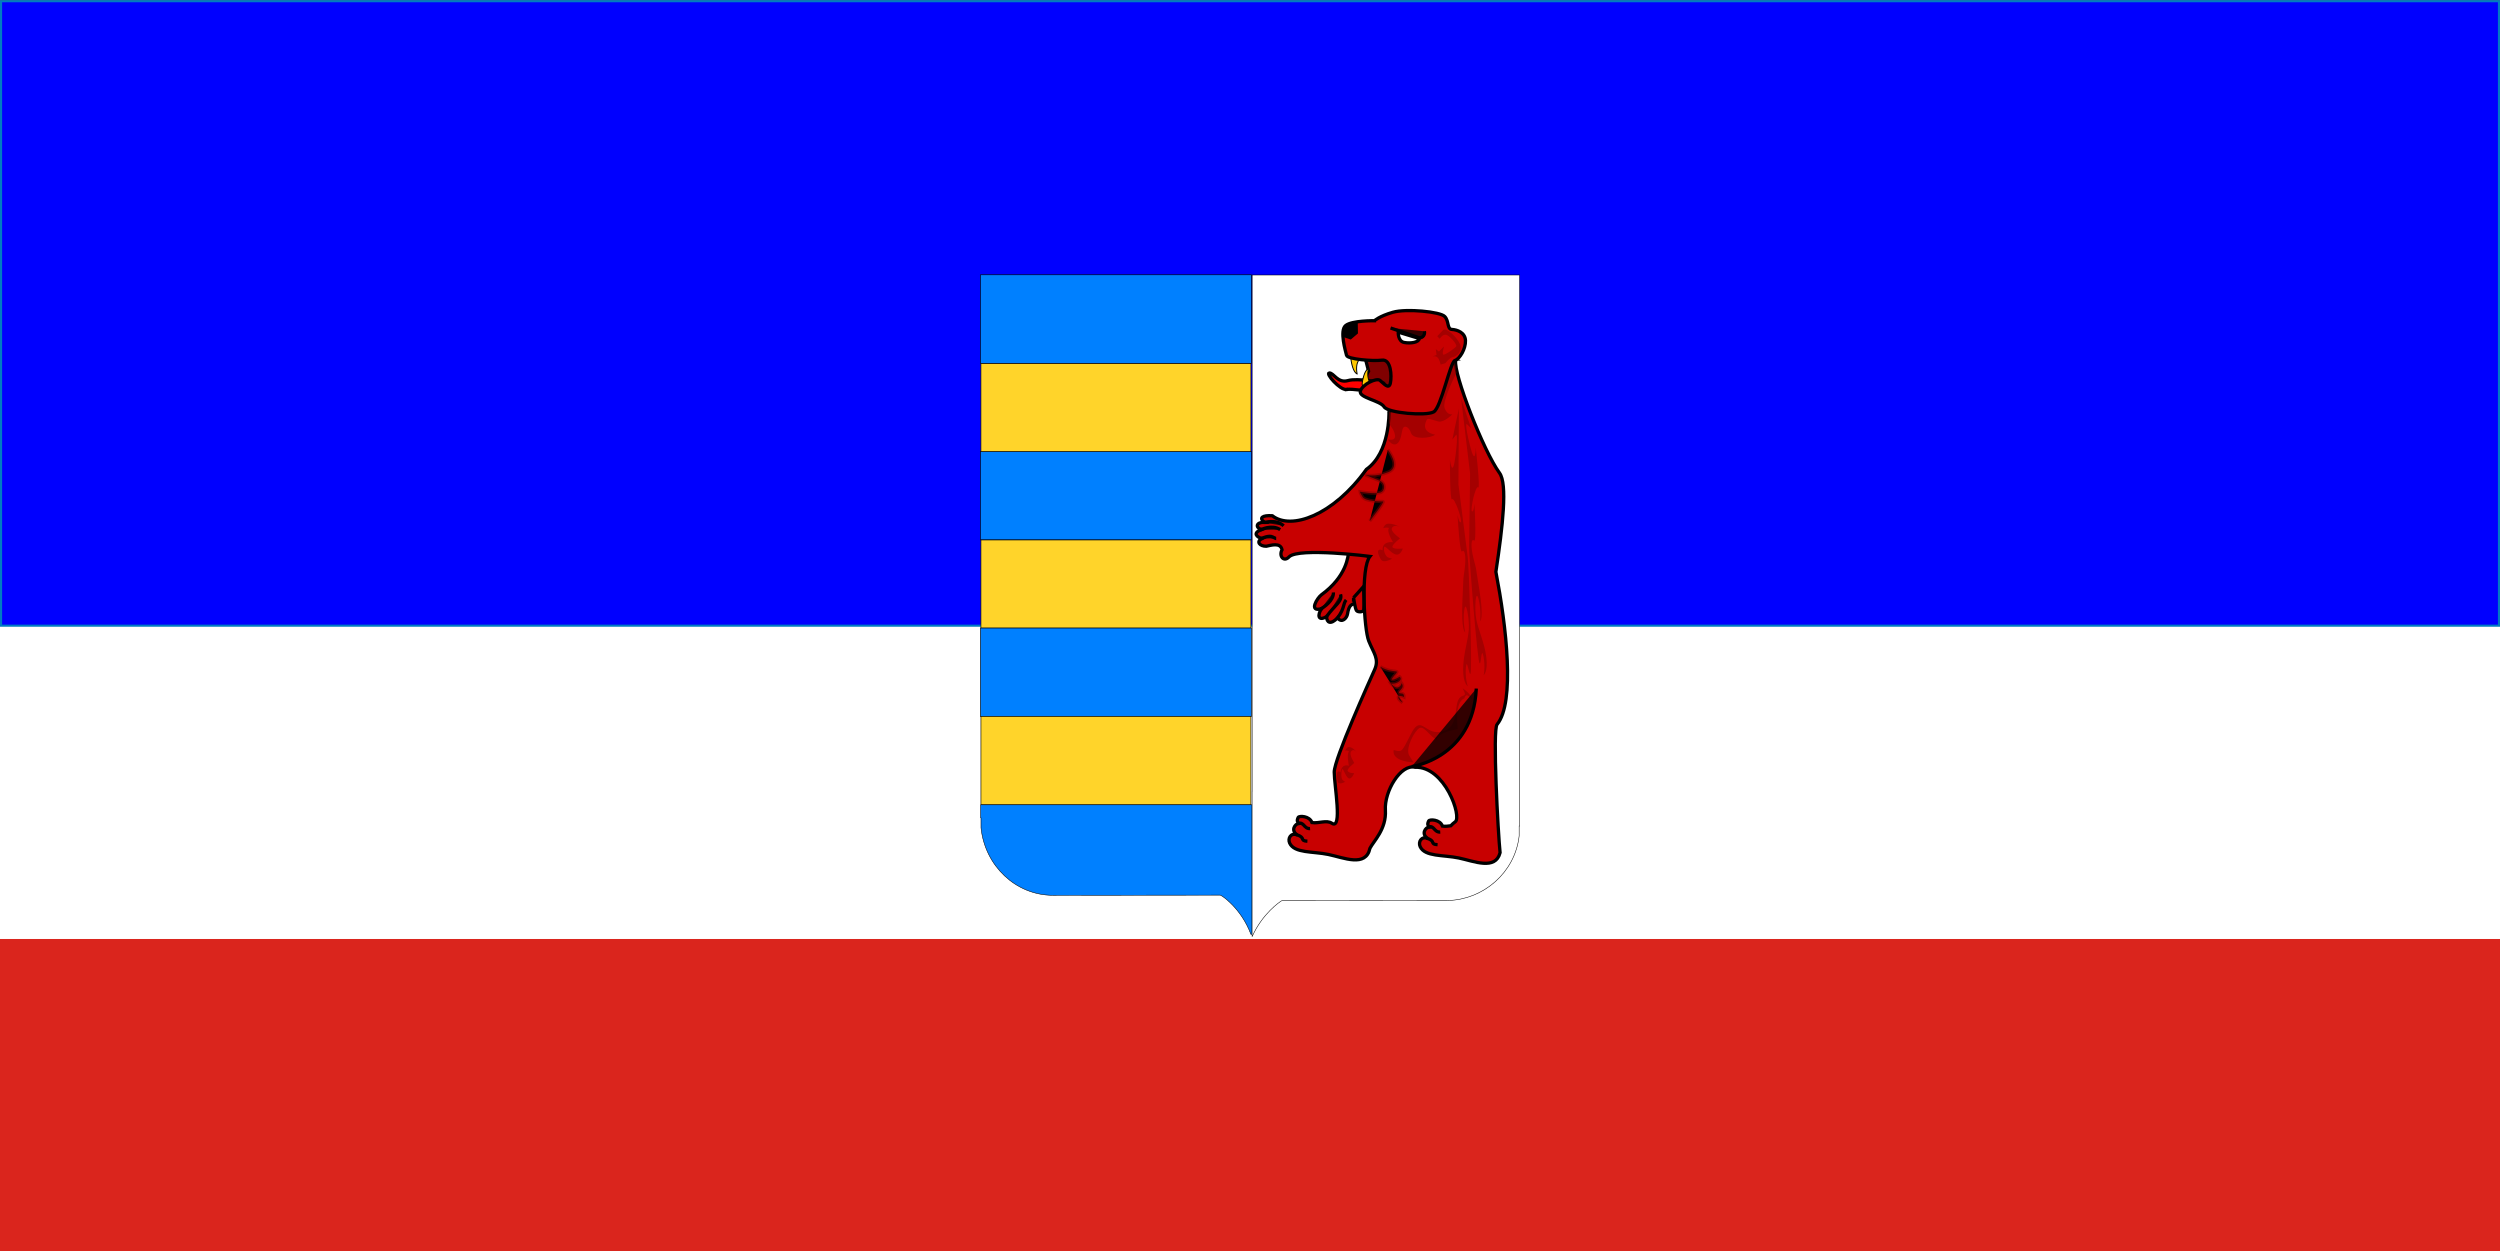
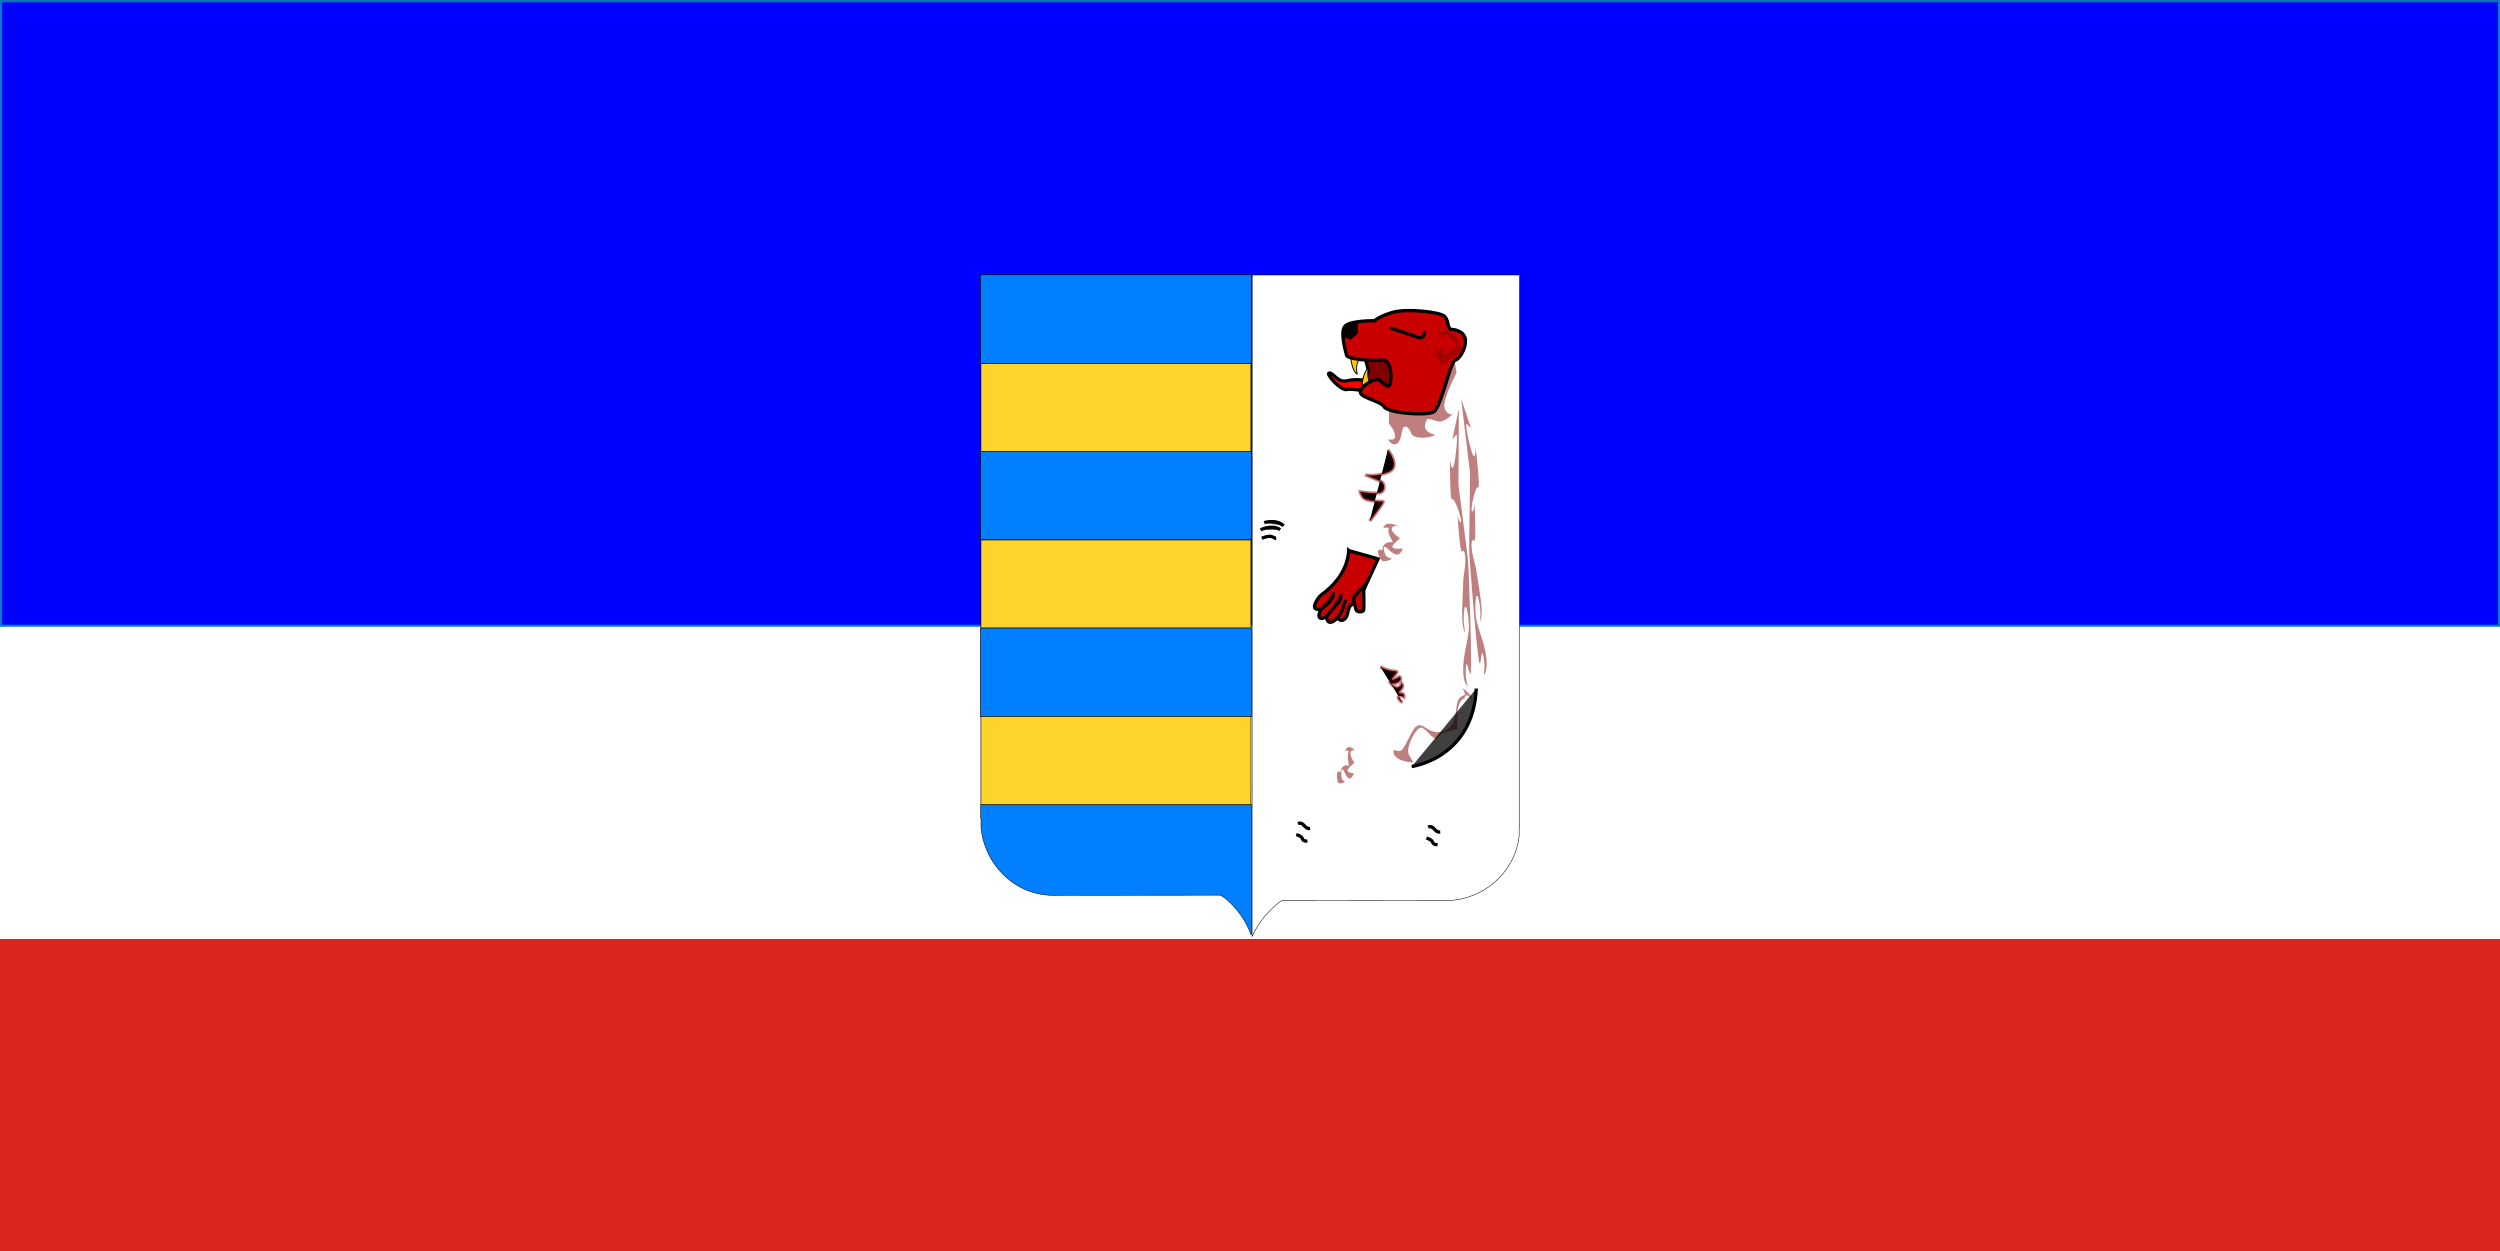
<svg xmlns="http://www.w3.org/2000/svg" xml:space="preserve" width="899" height="450" style="shape-rendering:geometricPrecision;text-rendering:geometricPrecision;image-rendering:optimizeQuality;fill-rule:evenodd;clip-rule:evenodd" viewBox="0 0 899 449.879" id="svg2177">
  <rect x="0" y="0" width="899" height="449.879" fill="#333333" stroke="none" />
  <defs id="defs2179">
    <style type="text/css" id="style2181">.str4,.str7{stroke:#000;stroke-width:.226}.str7{stroke-width:.346}.str6,.str8{stroke:#000;stroke-width:1.188}.str8{stroke:maroon;stroke-opacity:.502}.fil13,.fil14{fill:none}.fil11{fill:#000}.fil8{fill:#c80000}.fil1{fill:#fff}.fil3,.fil9{fill:#0080ff;fill-rule:nonzero}.fil9{fill:#ffc800}.fil10{fill:maroon;fill-opacity:.502}.fil12{fill:#000;fill-opacity:.749}</style>
  </defs>
  <path id="_57557872" style="fill:#da251d;stroke:#da251d;stroke-width:.755" d="M.378 337.221h898.245v112.281H.378z" />
  <path id="_58426064" class="fil1" style="fill:#fff;stroke:#fff;stroke-width:.755" d="M.378 224.94h898.245v112.281H.378z" />
  <path id="_58425384" style="fill:#00f;stroke:#007cc3;stroke-width:.755" d="M.378.378h898.245V224.94H.378z" />
  <path style="fill:#0080ff;fill-rule:nonzero;stroke:#000;stroke-width:.182" d="M450.21 335.915v-46.573h-97.585v4.693h.142v3.54c1.416 13.794 12.583 24.319 25.87 24.319l60.087-.062c.324-.186 7.581 4.615 11.1 14.083h.386z" class="fil3" id="path9226" />
  <path style="fill:#0080ff;fill-rule:nonzero;stroke:#000;stroke-width:.226" d="M352.568 98.751v31.842h97.423V98.751h-97.423zm0 63.49v31.842h97.423V162.24h-97.423zm0 63.49v31.858h97.423V225.73h-97.423z" class="fil3 str4" id="rect1787" />
  <path style="fill:#ffd42a;fill-rule:nonzero;stroke:#000;stroke-width:.226" d="M352.745 130.691v31.617h97.091v-31.617h-97.091zm0 63.426v31.617h97.091v-31.617h-97.091zm0 63.444v31.686h97.091V257.56h-97.091z" class="str4" id="path1785" />
  <path style="fill:#fff;fill-rule:nonzero;stroke:#000;stroke-width:.179" d="M450.273 98.825v185.749h-.02v52.199c3.702-8.3 9.954-12.552 10.642-12.929l.04-.02 59.542-.059c12.946-.215 24.365-10.114 25.816-23.248v-3.54h.143V98.824h-96.163z" id="path4827" />
  <path style="fill:maroon;stroke:#000;stroke-width:1.188" class="str6" id="path1572" d="m489.959 124.957 2.177 8.448-2.718 4.868 11.216 2.107.039-11.281-10.714-4.142z" />
  <path style="fill:red;stroke:#000;stroke-width:1.188" d="M484.194 139.987c2.278-.368 7.153.828 8.018.179.864-.65 4.427-2.598 4.427-2.598s-8.214-1.804-11.926-.764c-3.69 1.034-5.045-2.745-6.665-2.745-1.621 0 3.846 6.3 6.146 5.928z" class="str6" id="path1570" />
  <path style="fill:#c80000;stroke:#000;stroke-width:1.188" d="M484.989 197.902c-.115 2.086-.776 9.346-9.826 15.939-1.483 1.105-4.745 6.366.062 4.972-1.506 2.183-1.364 4.739 1.83 2.834-.036 2.231 1.483 3.048 3.905.48 1.626 2.148 3.399-.042 3.608-1.41.502-3.273 1.558-3.783 3.511-3.658l7.474-16.138-10.565-3.019h.001z" class="fil8 str6" id="path3352" />
-   <path style="fill:#c80000;stroke:#000;stroke-width:1.188" d="M523.341 128.984c-2.027-1.323-23.87 19.176-23.87 19.176s.425 14.566-8.125 20.566c-11.972 16.709-27.117 21.918-33.814 16.676-3.563-.245-4.98.772-2.818 2.353-3.08-.08-3.364 1.895-1.102 2.62-3.272 1.255-1.72 2.664.143 3.234-2.14 1.102-.782 2.784 1.593 2.761 1.623-.312 5.112-1.503 5.677 1.27-1.252 2.239.64 4.639 2.573 2.497 3.616-3.353 29.034-.124 29.034-.124-3.351 4.17-2.139 26.145-.428 30.43 1.71 4.285 3.834 6.416 2.123 10.272-1.71 3.857-14.538 32.141-14.538 36.855 0 4.713 3.011 20.989-.838 18.417-1.924-1.286-4.698.129-7.166-.244-.831-2.438-4.64-2.533-4.961-1.843-.644 1.383-.12 1.504.142 2.17-1.206.14-2.98 2.411-.49 4.114-2.27-.943-3.484 1.232-2.716 2.925 1.68 3.698 8.34 2.931 13.905 4.093 5.603 1.168 13.503 4.713 14.967-2.211 1.282-2.57 5.982-6.854 5.555-13.71-.429-6.856 5.547-16.716 10.679-15.43 10.687-.427 16.98 17.912 14.414 19.626-.525.35-1.06.876-1.571 1.411-1.004.136-2.022.274-3.001.123-.832-2.436-4.641-2.534-4.963-1.842-.642 1.384-.14 1.504.124 2.17-1.208.14-2.96 2.411-.471 4.112-2.27-.94-3.484 1.235-2.716 2.928 1.68 3.699 8.34 2.931 13.906 4.092 5.502 1.149 13.18 4.53 14.844-1.902-.7-6.573-2.772-44.432-1.063-46.145 6.508-7.946 3.35-35.235-.447-54.843 2.5-16.59 4.215-31.595 1.305-35.565-5.757-7.858-16.617-35.743-15.763-40.457.054-.294.013-.484-.122-.573h-.001v-.003.001z" class="fil8 str6" id="path1564" />
  <path style="fill:#ffc800;fill-rule:nonzero;stroke:#000;stroke-width:.346" d="M487.432 127.394c-.917.008-1.654.744-1.634 1.639.005.25.549 4.624 2.238 5.394.001-.008-.894-3.872 1.081-5.42a1.664 1.664 0 0 0-1.685-1.613z" class="fil9 str7" id="path8950" />
  <path style="fill:#ffc800;fill-rule:nonzero;stroke:#000;stroke-width:.346" d="M491.469 139.549c-.917-.008-1.653-.744-1.634-1.64.007-.25.55-4.624 2.24-5.394.001.009-.896 3.872 1.078 5.421a1.662 1.662 0 0 1-1.684 1.613z" class="fil9 str7" id="path8952" />
  <path style="fill:maroon;fill-opacity:.502" d="M523.763 134.013s-5.292 10.05-4.272 12.747c1.021 2.7 2.785 2.14 2.785 2.14s-2.972 3.073-5.014 2.605c-2.04-.464-3.806-1.395-4.178-.651-.369.746-2.32 4.28 2.971 5.397-1.578 1.303-7.798 1.861-8.635-.558-.834-2.42-2.32-2.792-2.876-1.861-.558.932-.551 4.63-2.228 5.676-1.718 1.07-3.25-1.582-3.25-1.582 4.548 1.024 1.764-3.723 1.764-3.723l-1.394-2.046.093-6.886 23.492-16.843.277 2.513.465 3.071v.001z" class="fil10" id="path13544" />
  <path style="fill:#c80000;stroke:#000;stroke-width:1.188" d="M494.261 115.267s1.729-1.624 6.59-3.03c4.86-1.408 17.064-.216 18.686 1.515 1.62 1.732.755 4.547 2.59 4.654 1.837.109 4.753 1.082 4.861 4.005.11 2.922-2.051 6.603-3.78 7.145-1.728.54-4.97 16.994-7.668 18.509-2.7 1.516-16.42.433-17.823-1.839-1.404-2.274-9.18-3.248-8.532-5.629.647-2.381 5.724-4.871 7.02-3.897 1.295.974 3.241 3.572 3.78.974.54-2.598.216-8.66-3.024-8.227-3.239.433-12.422-.324-12.746-1.732-.324-1.407-2.59-8.877-.324-10.715 2.27-1.842 10.37-1.733 10.37-1.733z" class="fil8 str6" id="path1568" />
-   <path style="fill:#fff;stroke:#000;stroke-width:1.188" d="m510.377 121.659-7.582-2.295s-.143 3.298 2.146 3.727c2.288.43 5.293 0 5.436-1.432z" class="fil1 str6" id="path1831" />
  <path style="fill:maroon;fill-opacity:.502" d="m525.427 143.285 3.572 10.656-1.563-1.531s-.882-.484 1.151 7.705c2.034 8.193 2.086.818 2.086.818s1.756 15.22.858 14.28c-.896-.94-2.887 7.987-2.221 8.577.668.591.897-2.737.897-2.737s.817 14.2-.131 13.288c-.95-.914-1.416 1.612-.185 6.522 1.232 4.912.349.495 2.077 11.132 1.725 10.641.283 11.35.283 11.35s.477-3.914-.564-7.994c-1.044-4.085-1.523 3.504-.814 7.29.71 3.787 2.962 8.46 3.605 13.658.643 5.2-.948 6.44-.948 6.44s.667-3.086-.094-6.848c-.764-3.76-.84 3.317-1.336 2.492-.702 1.319-4.017-40.368-3.802-41.793l.351-26.296-3.222-27.008v-.001z" class="fil10" id="path10476" />
  <path style="fill:maroon;fill-opacity:.502" d="m524.598 146.939-2.337 11.084 1.378-1.745s.818-.61-.271 7.81c-1.09 8.418-1.976 1.11-1.976 1.11s-.019 15.346.765 14.288c.782-1.06 3.77 7.502 3.172 8.185-.596.684-1.198-2.583-1.198-2.583s.796 14.198 1.633 13.156c.839-1.041 1.589 1.396.922 6.442-.665 5.048-.289.542-.8 11.343-.508 10.803 1.004 11.297 1.004 11.297s-.919-3.813-.344-8.01c.572-4.202 1.907 3.253 1.629 7.112-.273 3.86-1.979 8.821-2.028 14.07-.05 5.248 1.667 6.245 1.667 6.245s-1.011-2.962-.68-6.8c.33-3.842 1.206 3.165 1.608 2.278.843 1.205-.584-40.62-.96-42l-3.323-26.03.14-27.251-.001-.001z" class="fil10" id="path11237" />
  <path style="fill:maroon;fill-opacity:.502" d="M503.516 189.584s-1.979-1.38-4.246-1.32c-1.05.029-1.555.806-1.843 1.627a3.053 3.053 0 0 1 2.064-.09c-1.007 1.313 1.427 5.01 1.428 5.097.003.068-3.963-.6-3.71 2.907-2.883-1.034-1.313 2.286-.574 3.383.973 1.445 3.955-.355 3.955-.355s.017.001-1.29-.377c-1.307-.382-1.914-3.135-1.532-3.814.383-.68 2.348 2.206 4.137 2.678 1.789.474 2.525-2.144 2.525-2.144s-2.7.36-3.573-.313c-.874-.672 2.565-3.256 2.563-3.324-.002-.085-3.788-2.574-2.78-3.887 1.006-1.314 2.876-.068 2.876-.068z" class="fil10" id="path12759" />
  <path style="fill:maroon;fill-opacity:.502" d="M529.297 251.541s.527-1.283-3.332-4.133c1.122 2.337 1.067 2.435-.13 2.83-3.807 1.392-.27 10.533-6.764 12.638-6.494 2.104-7.848-6.218-11.442.53-3.593 6.747-3.114 7.203-6.47 6.237-.743 4.266 7.129 4.459 7.129 4.459s.026.024-1.52-2.474c-1.544-2.499 1.943-8.985 3.685-9.888 1.742-.902 3.77 3.21 6.12 4.086 1.154-2.933 7.497-3.563 7.604-3.703.138-.184-1.38-9.667 2.429-11.058.644-2.706 2.69.476 2.69.476h.001z" class="fil10" id="path15062" />
  <path style="fill:maroon;fill-opacity:.502" d="M487.802 270.421s-1.05-1.613-2.57-1.845c-.702-.11-1.188.588-1.533 1.355.439-.151.906-.151 1.388.18-.92 1.158-.005 5.104-.024 5.19-.01.065-2.52-1.103-3.02 2.372-1.72-1.39-1.31 2.072-1.027 3.245.372 1.546 2.696.165 2.696.165s.011.003-.786-.54c-.793-.54-.672-3.322-.288-3.939.383-.618 1.14 2.47 2.237 3.166 1.101.696 2.088-1.778 2.088-1.778s-1.863.001-2.316-.77c-.45-.774 2.328-2.864 2.34-2.93.014-.087-2.028-3.02-1.11-4.178.92-1.156 1.926.307 1.926.307h-.001z" class="fil10" id="path15064" />
  <path style="fill:#000" d="m482.889 121.108 2.846.929 2.581-2.19-.066-4.046s-3.374.066-4.368.995c-.993.93-.993 4.312-.993 4.312z" class="fil11" id="path2592" />
  <path style="fill:#c80000;stroke:#000;stroke-width:1.188" d="M486.744 214.863s.539 3.912 1.037 4.619c.498.709 2.452.583 2.617-.165.166-.75-.042-8.492-.042-8.492l-3.612 4.038z" class="fil8 str6" id="path7160" />
  <path style="fill:#000;fill-opacity:.749" d="M474.98 218.918c.853-.514 4.677-2.904 4.507-5.94m-4.507 5.94z" class="fil12" id="_115662416" />
  <path style="fill:none;stroke:#000;stroke-width:1.188" d="M474.98 218.921c.853-.514 4.677-2.904 4.507-5.94m-4.507 5.94z" class="fil13 str6" id="path7152" />
  <path style="fill:#000;fill-opacity:.749" d="M477.066 221.592c3.07-4.232 5.714-5.405 4.99-7.927m-4.99 7.927z" class="fil12" id="_115667952" />
  <path style="fill:none;stroke:#000;stroke-width:1.188" d="M477.066 221.591c3.072-4.232 5.714-5.404 4.99-7.926m-4.99 7.926z" class="fil13 str6" id="path7154" />
  <path style="fill:#000;fill-opacity:.749" d="M481.048 222.004c2.443-3.12 1.861-4.874 3.018-6.328m-3.018 6.328z" class="fil12" id="_115674248" />
  <path style="fill:none;stroke:#000;stroke-width:1.188" d="M481.046 222.002c2.445-3.12 1.863-4.872 3.02-6.328m-3.02 6.328z" class="fil13 str6" id="path7156" />
  <path style="fill:#000;fill-opacity:.749" d="M453.295 190.485s3.96-2.115 7.06-.083m-7.06.083z" class="fil12" id="_115753040" />
  <path style="fill:none;stroke:#000;stroke-width:1.188" d="M453.295 190.485s3.96-2.113 7.062-.083m-7.062.083z" class="fil13 str6" id="path7144" />
-   <path style="fill:#000;fill-opacity:.749" d="M453.751 193.515s2.53-1.163 3.798-.528c1.266.634 1.37.634 1.37.634m-5.168-.106z" class="fil12" id="_115609144" />
  <path style="fill:none;stroke:#000;stroke-width:1.188" d="M453.75 193.515s2.532-1.164 3.798-.53c1.268.636 1.371.636 1.371.636m-5.169-.106z" class="fil13 str6" id="path7148" />
  <path style="fill:#000;fill-opacity:.749" d="M454.621 187.874s4.266-1.389 6.968 1.15m-6.968-1.15z" class="fil12" id="_115615136" />
  <path style="fill:none;stroke:#000;stroke-width:1.188" d="M454.621 187.876s4.266-1.39 6.97 1.149m-6.97-1.149z" class="fil13 str6" id="path7150" />
  <path style="fill:maroon;fill-opacity:.502" d="M519.755 130.53s1.654-2.126 2.714-2.191c1.06-.065 3.707-2.056 2.516-4.71-1.193-2.654-5.032-6.102-6.092-4.976-1.058 1.128-2.05 2.19-2.05 2.19l.86.927s1.058-1.724 2.316-1.458c1.257.265 4.038 3.517 3.642 4.18-.4.662-4.039 3.184-4.633 2.983-.597-.198.263-2.984.263-2.984l-1.854 1.857-1.124-.862.266 2.057-1.656.664s1.059-.464 1.921.197c.86.666 1.191 2.656 1.191 2.656l1.72-.53z" class="fil10" id="path8954" />
-   <path style="fill:#000;fill-opacity:.749" d="m500.049 117.892 9.587 3.258c1.524.867 2.95-.59 2.579-2.084m-12.166-1.174z" class="fil12" id="_115631832" />
  <path style="fill:none;stroke:#000;stroke-width:1.188" d="m500.048 117.89 9.587 3.26c1.526.866 2.95-.59 2.58-2.085m-12.167-1.175z" class="fil13 str6" id="path10474" />
  <path style="fill:#000;fill-opacity:.749" d="M471.107 297.903c-2.312.136-2.175-2.673-4.36-1.784m4.36 1.784z" class="fil12" id="_115788688" />
  <path style="fill:none;stroke:#000;stroke-width:1.188" d="M471.106 297.903c-2.31.132-2.173-2.672-4.36-1.785m4.36 1.785z" class="fil13 str6" id="path13525" />
-   <path style="fill:#000;fill-opacity:.749" d="M466.133 300.05c3.685 1.137 1.002 2.222 4.005 2.39m-4.005-2.39z" class="fil12" id="_115796088" />
  <path style="fill:none;stroke:#000;stroke-width:1.188" d="M466.132 300.05c3.686 1.137 1.004 2.221 4.007 2.392m-4.007-2.392z" class="fil13 str6" id="path13529" />
  <path style="fill:#000;fill-opacity:.749" d="M517.915 299.156c-2.308.133-2.172-2.673-4.358-1.785m4.358 1.785z" class="fil12" id="_115793848" />
  <path style="fill:none;stroke:#000;stroke-width:1.188" d="M517.915 299.156c-2.309.132-2.173-2.673-4.36-1.785m4.36 1.785z" class="fil13 str6" id="path13540" />
  <path style="fill:#000;fill-opacity:.749" d="M512.945 301.298c3.683 1.14 1 2.222 4.004 2.392m-4.004-2.392z" class="fil12" id="_115808664" />
  <path style="fill:none;stroke:#000;stroke-width:1.188" d="M512.944 301.3c3.684 1.138 1.002 2.221 4.007 2.392m-4.007-2.392z" class="fil13 str6" id="path13542" />
  <path style="fill:#000" d="M499.069 161.705s4.951 6.107.17 8.024c-4.783 1.917-8.29.96-8.29.96s3.719 1.588 5.42 2.235c1.725.656 1.913 3.514 0 4.154-1.913.639-7.332-.32-7.332-.32s0 .32.955 1.918c.957 1.596 6.477 1.592 7.334 1.596.812.004-4.782 7.03-4.782 7.03m6.525-25.597z" class="fil11" id="_115852416" />
  <path style="fill:none;stroke:maroon;stroke-width:1.188;stroke-opacity:.502" d="M499.068 161.705s4.952 6.108.171 8.023c-4.784 1.918-8.29.96-8.29.96s3.72 1.588 5.419 2.235c1.726.658 1.914 3.514 0 4.154-1.913.64-7.33-.32-7.33-.32s0 .32.954 1.919c.957 1.595 6.477 1.592 7.333 1.595.813.005-4.78 7.03-4.78 7.03m6.523-25.596z" class="fil14 str8" id="path15066" />
  <path style="fill:#000" d="M496.358 239.707c5.04 2.836 7.507.363 4.968 3.27-2.538 2.907 1.995.328 1.995.328s.978.727-.254 1.708c-1.233.98-2.828.762-2.828.762s1.413 1.782 2.538 1.346c1.124-.437 1.233-1.526 1.233-1.526s.76.944.144 1.816c-.616.873-1.16 1.164-1.051 1.598.109.437 1.051.146 1.45.473.399.327.327 1.09.327 1.09s-.597-.307-1.104-.343c-.508-.036-1.123.008-.904.772.216.763 1.475 1.603 1.475 1.603m-7.989-12.897z" class="fil11" id="_115834048" />
  <path style="fill:none;stroke:maroon;stroke-width:1.188;stroke-opacity:.502" d="M496.359 239.707c5.04 2.837 7.506.364 4.966 3.27-2.538 2.906 1.996.327 1.996.327s.98.726-.254 1.708c-1.234.981-2.829.762-2.829.762s1.414 1.783 2.539 1.346c1.123-.436 1.232-1.525 1.232-1.525s.76.945.144 1.815c-.617.875-1.16 1.163-1.05 1.6.109.436 1.05.145 1.45.472.398.327.325 1.091.325 1.091s-.597-.309-1.103-.343c-.507-.037-1.123.007-.905.771.216.762 1.477 1.603 1.477 1.603m-7.988-12.897z" class="fil14 str8" id="path1586" />
  <path style="fill:#000;fill-opacity:.749" d="M507.656 275.585s22.034-2.925 23.221-28.037m-23.221 28.037z" class="fil12" id="_115845200" />
  <path style="fill:none;stroke:#000;stroke-width:1.188" d="M507.656 275.585s22.033-2.923 23.221-28.037m-23.221 28.037z" class="fil13 str6" id="path1576" />
</svg>